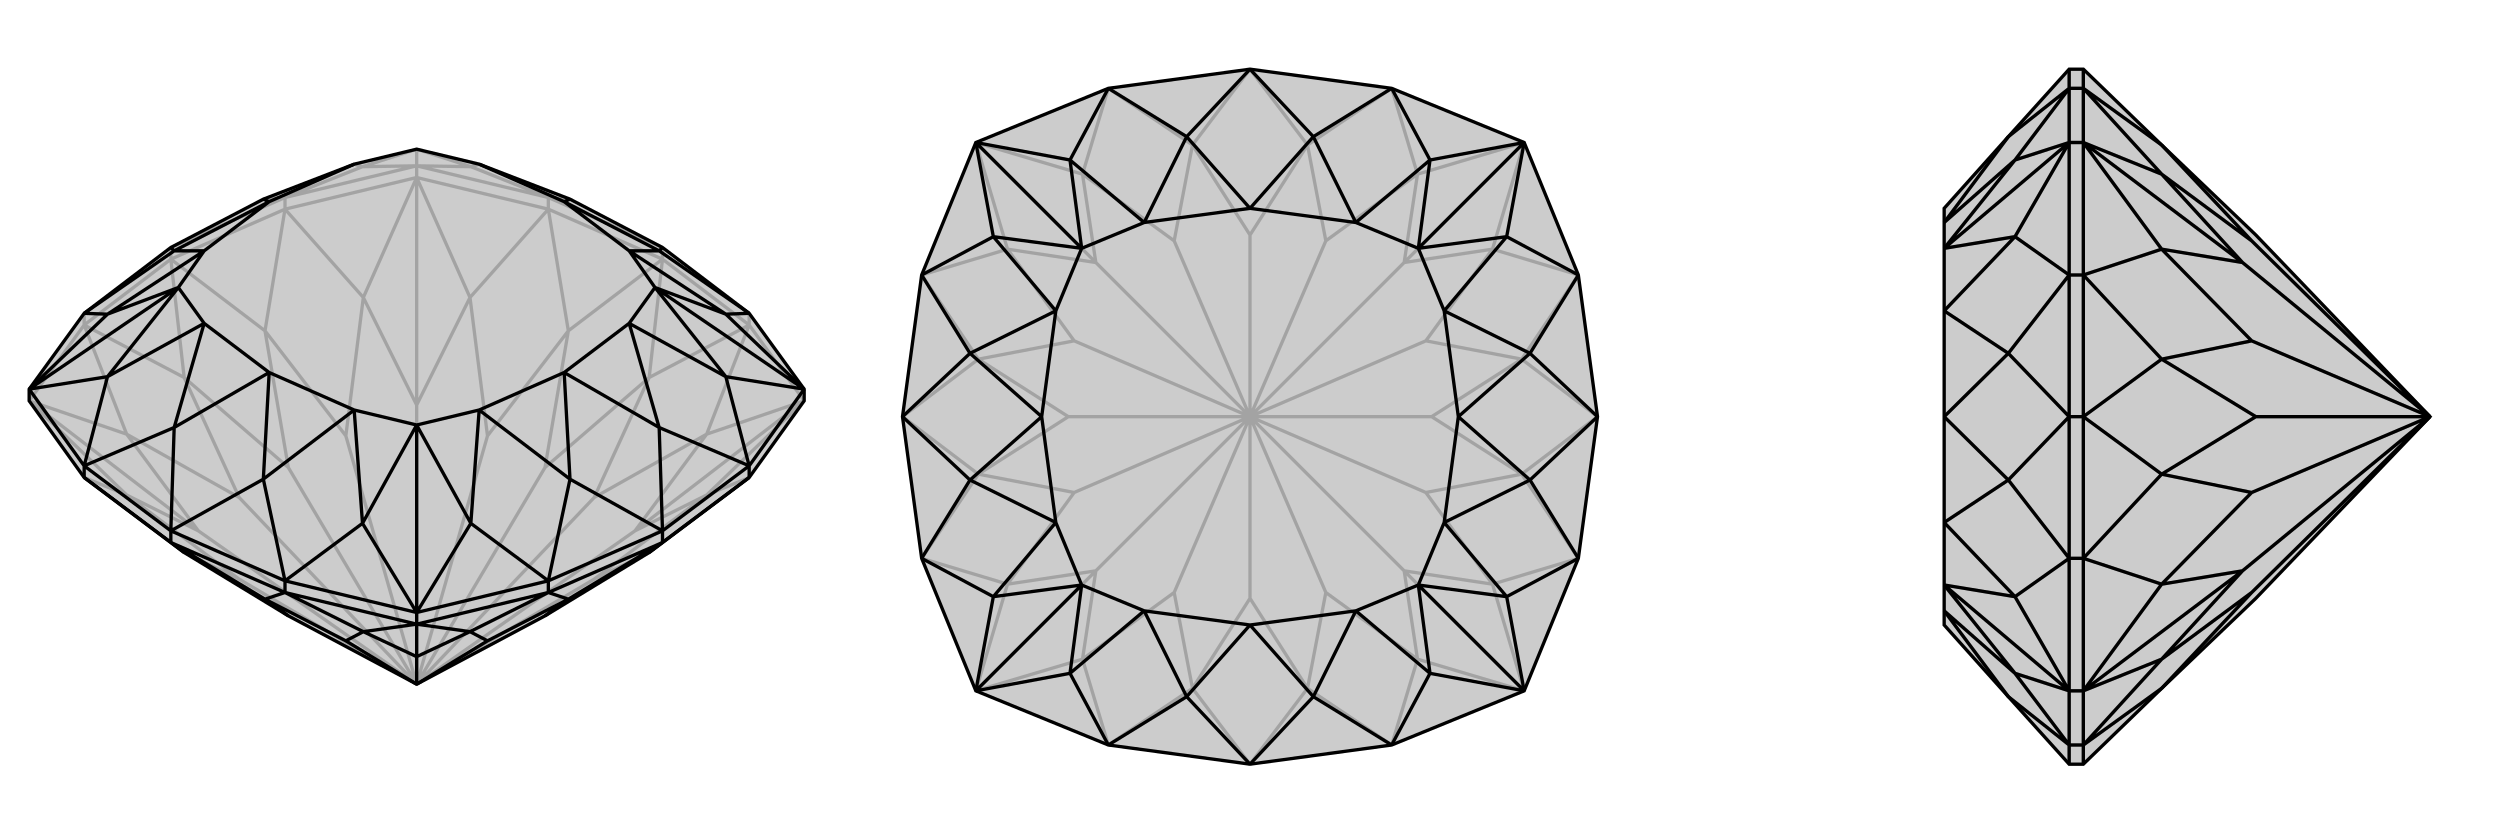
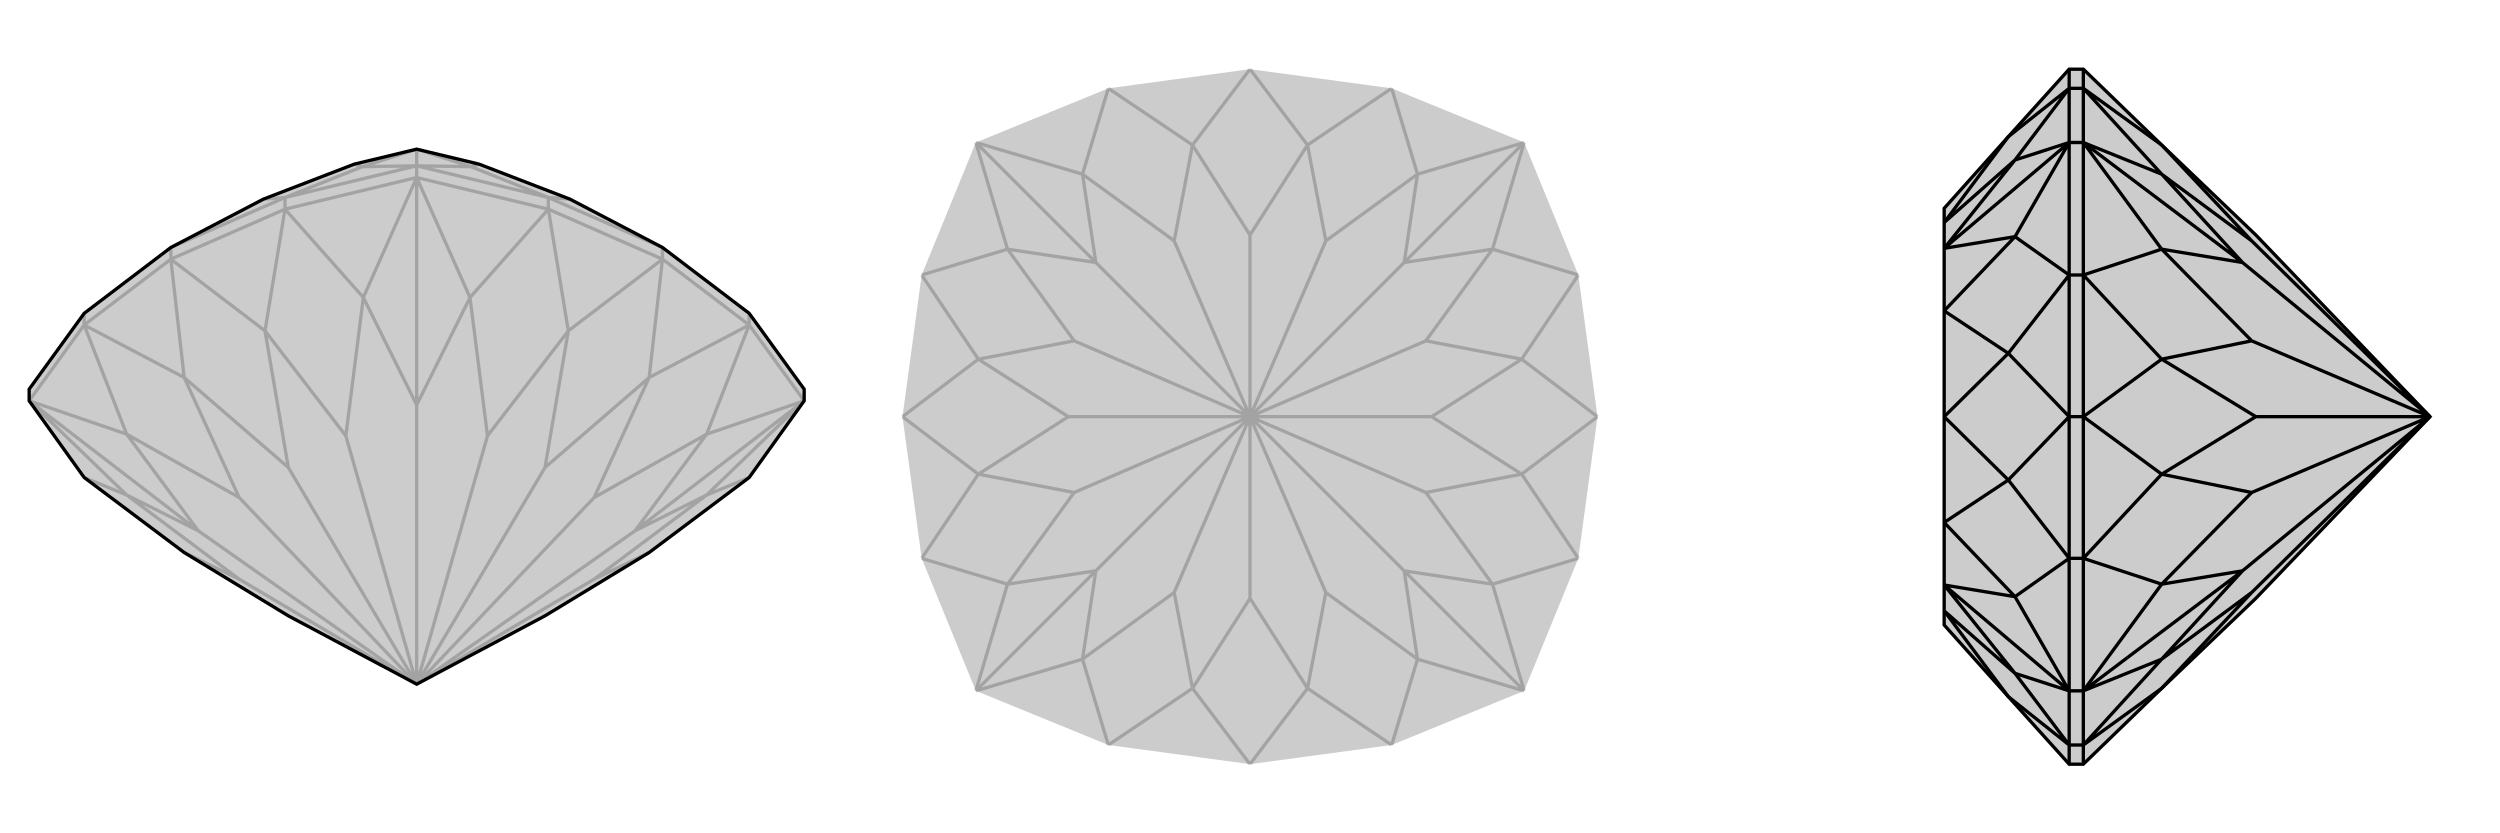
<svg xmlns="http://www.w3.org/2000/svg" viewBox="0 0 3000 1000">
  <g stroke="currentColor" stroke-width="4" fill="none" transform="translate(0 -19)">
    <path fill="currentColor" stroke="none" fill-opacity=".2" d="M779,682L654,758L500,840L346,758L221,682L101,592L35,500L35,486L101,395L205,316L316,258L425,216L500,198L575,216L684,258L795,316L899,395L965,486L965,500L899,592z" />
    <path stroke-opacity=".2" d="M795,330L795,316M205,330L205,316M899,409L899,395M658,270L658,256M342,270L342,256M500,232L500,218M101,409L101,395M899,409L795,330M658,270L795,330M342,270L205,330M101,409L205,330M899,409L965,500M658,270L500,232M342,270L500,232M101,409L35,500M795,330L779,472M795,330L682,416M205,330L318,416M205,330L221,472M899,592L848,613M899,409L779,472M899,409L848,540M658,270L682,416M658,270L564,376M342,270L318,416M342,270L436,376M101,409L221,472M101,409L152,540M101,592L152,613M965,500L848,613M965,500L848,540M965,500L762,656M500,232L564,376M500,232L436,376M500,232L500,505M35,500L152,540M35,500L152,613M35,500L238,656M848,613L713,714M848,613L762,656M848,540L713,616M762,656L848,540M762,656L500,840M564,376L585,542M564,376L500,505M436,376L415,542M500,505L436,376M500,505L500,840M152,540L287,616M152,540L238,656M152,613L287,714M238,656L152,613M238,656L500,840M779,682L713,714M500,840L713,714M779,472L654,580M779,472L713,616M500,840L713,616M682,416L654,580M682,416L585,542M500,840L585,542M500,840L654,580M318,416L346,580M318,416L415,542M500,840L415,542M221,472L346,580M221,472L287,616M500,840L287,616M500,840L346,580M221,682L287,714M500,840L287,714M205,316L342,256M795,316L658,256M342,256L500,218M658,256L500,218M342,256L316,258M342,256L435,219M658,256L684,258M658,256L565,219M500,218L435,219M500,218L565,219M500,218L500,198M435,219L425,216M435,219L500,198M565,219L575,216M565,219L500,198" />
    <path d="M779,682L654,758L500,840L346,758L221,682L101,592L35,500L35,486L101,395L205,316L316,258L425,216L500,198L575,216L684,258L795,316L899,395L965,486L965,500L899,592z" />
-     <path d="M795,670L795,656M205,670L205,656M342,730L342,716M658,730L658,716M500,768L500,754M899,592L899,578M101,592L101,578M342,730L205,670M658,730L795,670M899,592L795,670M101,592L205,670M342,730L500,768M658,730L500,768M205,670L318,738M205,670L221,682M795,670L682,738M795,670L779,682M342,730L318,738M342,730L436,777M658,730L682,738M658,730L564,777M500,768L436,777M500,768L564,777M500,768L500,807M436,777L415,788M436,777L500,807M564,777L585,788M500,807L564,777M500,807L500,840M318,738L346,758M318,738L415,788M415,788L500,840M682,738L654,758M682,738L585,788M500,840L585,788M795,656L899,578M795,656L658,716M205,656L342,716M205,656L101,578M899,578L965,486M658,716L500,754M342,716L500,754M101,578L35,486M795,316L791,320M795,656L791,532M795,656L684,594M205,656L316,594M205,656L209,532M205,316L209,320M899,395L791,320M899,395L871,396M899,578L791,532M899,578L871,471M658,716L684,594M658,716L565,647M342,716L316,594M342,716L435,647M101,578L209,532M101,578L129,471M101,395L209,320M101,395L129,396M965,486L871,396M965,486L871,471M965,486L786,364M500,754L565,647M500,754L435,647M500,754L500,529M35,486L129,471M35,486L129,396M35,486L214,364M791,320L677,261M791,320L755,320M791,532L677,466M791,532L755,407M684,594L677,466M684,594L575,511M316,594L323,466M316,594L425,511M209,532L323,466M209,532L245,407M209,320L323,261M209,320L245,320M316,258L323,261M684,258L677,261M871,396L755,320M871,396L786,364M871,471L755,407M871,471L786,364M565,647L575,511M565,647L500,529M435,647L425,511M435,647L500,529M129,471L245,407M129,471L214,364M129,396L245,320M129,396L214,364M677,261L755,320M677,466L755,407M677,466L575,511M323,466L425,511M323,466L245,407M323,261L245,320M323,261L425,216M677,261L575,216M755,320L786,364M755,407L786,364M575,511L500,529M425,511L500,529M245,407L214,364M245,320L214,364" />
  </g>
  <g stroke="currentColor" stroke-width="4" fill="none" transform="translate(1000 0)">
    <path fill="currentColor" stroke="none" fill-opacity=".2" d="M670,106L829,171L894,330L917,500L894,670L829,829L670,894L500,917L330,894L171,829L106,670L83,500L106,330L171,171L330,106L500,83z" />
    <path stroke-opacity=".2" d="M500,917L569,826M500,917L431,826M917,500L826,569M917,500L826,431M500,83L569,174M500,83L431,174M83,500L174,431M83,500L174,569M670,894L569,826M670,894L701,791M894,670L826,569M894,670L791,701M894,330L826,431M894,330L791,299M670,106L569,174M670,106L701,209M330,106L431,174M330,106L299,209M106,330L174,431M106,330L209,299M106,670L174,569M106,670L209,701M330,894L431,826M330,894L299,791M829,829L701,791M829,829L791,701M829,829L685,685M829,171L791,299M829,171L701,209M829,171L685,315M171,171L299,209M171,171L209,299M171,171L315,315M171,829L209,701M171,829L299,791M171,829L315,685M701,791L591,711M701,791L685,685M791,701L711,591M685,685L791,701M685,685L500,500M791,299L711,409M791,299L685,315M701,209L591,289M685,315L701,209M685,315L500,500M299,209L409,289M299,209L315,315M209,299L289,409M315,315L209,299M315,315L500,500M209,701L289,591M209,701L315,685M299,791L409,711M315,685L299,791M315,685L500,500M569,826L500,718M569,826L591,711M591,711L500,500M826,569L718,500M826,569L711,591M500,500L711,591M826,431L718,500M826,431L711,409M500,500L711,409M500,500L718,500M569,174L500,282M569,174L591,289M500,500L591,289M431,174L500,282M431,174L409,289M500,500L409,289M500,500L500,282M174,431L282,500M174,431L289,409M500,500L289,409M174,569L282,500M174,569L289,591M500,500L289,591M500,500L282,500M431,826L500,718M431,826L409,711M500,500L409,711M500,500L500,718" />
-     <path d="M670,106L829,171L894,330L917,500L894,670L829,829L670,894L500,917L330,894L171,829L106,670L83,500L106,330L171,171L330,106L500,83z" />
-     <path d="M500,83L576,164M500,83L424,164M917,500L836,424M917,500L836,576M500,917L576,836M500,917L424,836M83,500L164,576M83,500L164,424M670,106L576,164M670,106L716,192M894,330L836,424M894,330L808,284M894,670L836,576M894,670L808,716M670,894L576,836M670,894L716,808M330,894L424,836M330,894L284,808M106,670L164,576M106,670L192,716M106,330L164,424M106,330L192,284M330,106L424,164M330,106L284,192M829,171L716,192M829,171L808,284M829,171L702,298M829,829L808,716M829,829L716,808M829,829L702,702M171,829L284,808M171,829L192,716M171,829L298,702M171,171L192,284M171,171L284,192M171,171L298,298M576,164L500,250M576,164L627,267M836,424L750,500M836,424L733,373M836,576L750,500M836,576L733,627M576,836L500,750M576,836L627,733M424,836L500,750M424,836L373,733M164,576L250,500M164,576L267,627M164,424L250,500M164,424L267,373M424,164L500,250M424,164L373,267M716,192L627,267M716,192L702,298M808,284L733,373M808,284L702,298M808,716L733,627M808,716L702,702M716,808L627,733M716,808L702,702M284,808L373,733M284,808L298,702M192,716L267,627M192,716L298,702M192,284L267,373M192,284L298,298M284,192L373,267M284,192L298,298M500,250L627,267M750,500L733,373M750,500L733,627M500,750L627,733M500,750L373,733M250,500L267,627M250,500L267,373M500,250L373,267M627,267L702,298M733,373L702,298M733,627L702,702M627,733L702,702M373,733L298,702M267,627L298,702M267,373L298,298M373,267L298,298" />
  </g>
  <g stroke="currentColor" stroke-width="4" fill="none" transform="translate(2000 0)">
    <path fill="currentColor" stroke="none" fill-opacity=".2" d="M594,826L707,718L916,500L707,282L594,174L500,83L483,83L410,164L333,250L333,267L333,298L333,373L333,500L333,627L333,702L333,733L333,750L410,836L483,917L500,917z" />
-     <path stroke-opacity=".2" d="M500,500L483,500M500,106L483,106M500,330L483,330M500,171L483,171M500,670L483,670M500,894L483,894M500,829L483,829M500,106L500,83M500,330L500,500M500,670L500,500M500,894L500,917M500,106L500,171M500,330L500,171M500,670L500,829M500,894L500,829M500,500L594,431M500,500L594,569M500,106L594,174M500,106L594,209M500,330L594,431M500,330L594,299M500,670L594,569M500,670L594,701M500,894L594,826M500,894L594,791M500,171L594,209M500,171L594,299M500,171L691,315M500,829L594,701M500,829L594,791M500,829L691,685M594,209L702,289M594,209L691,315M594,299L702,409M691,315L594,299M691,315L916,500M594,701L702,591M594,701L691,685M594,791L702,711M691,685L594,791M691,685L916,500M594,174L702,289M916,500L702,289M594,431L707,500M594,431L702,409M916,500L702,409M594,569L707,500M594,569L702,591M916,500L702,591M916,500L707,500M594,826L702,711M916,500L702,711M483,917L483,894M483,500L483,670M483,500L483,330M483,83L483,106M483,894L483,829M483,670L483,829M483,330L483,171M483,106L483,171M483,500L410,576M483,500L410,424M483,894L410,836M483,894L418,808M483,670L410,576M483,670L418,716M483,330L410,424M483,330L418,284M483,106L410,164M483,106L418,192M483,829L418,808M483,829L418,716M483,829L333,702M483,171L418,284M483,171L418,192M483,171L333,298M410,836L333,733M410,576L333,500M410,576L333,627M410,424L333,500M410,424L333,373M410,164L333,267M418,808L333,733M418,808L333,702M418,716L333,627M418,716L333,702M418,284L333,373M418,284L333,298M418,192L333,267M418,192L333,298" />
    <path d="M594,826L707,718L916,500L707,282L594,174L500,83L483,83L410,164L333,250L333,267L333,298L333,373L333,500L333,627L333,702L333,733L333,750L410,836L483,917L500,917z" />
    <path d="M500,500L483,500M500,894L483,894M500,670L483,670M500,829L483,829M500,330L483,330M500,106L483,106M500,171L483,171M500,894L500,917M500,670L500,500M500,330L500,500M500,106L500,83M500,894L500,829M500,670L500,829M500,330L500,171M500,106L500,171M500,500L594,569M500,500L594,431M500,894L594,826M500,894L594,791M500,670L594,569M500,670L594,701M500,330L594,431M500,330L594,299M500,106L594,174M500,106L594,209M500,829L594,791M500,829L594,701M500,829L691,685M500,171L594,299M500,171L594,209M500,171L691,315M594,791L702,711M594,791L691,685M594,701L702,591M691,685L594,701M691,685L916,500M594,299L702,409M594,299L691,315M594,209L702,289M691,315L594,209M691,315L916,500M594,826L702,711M702,711L916,500M594,569L707,500M594,569L702,591M916,500L702,591M594,431L707,500M594,431L702,409M916,500L702,409M916,500L707,500M594,174L702,289M916,500L702,289M483,83L483,106M483,500L483,330M483,500L483,670M483,917L483,894M483,106L483,171M483,330L483,171M483,670L483,829M483,894L483,829M483,500L410,424M483,500L410,576M483,106L410,164M483,106L418,192M483,330L410,424M483,330L418,284M483,670L410,576M483,670L418,716M483,894L410,836M483,894L418,808M483,171L418,192M483,171L418,284M483,171L333,298M483,829L418,716M483,829L418,808M483,829L333,702M410,164L333,267M410,424L333,500M410,424L333,373M410,576L333,500M410,576L333,627M410,836L333,733M418,192L333,267M418,192L333,298M418,284L333,373M418,284L333,298M418,716L333,627M418,716L333,702M418,808L333,733M418,808L333,702" />
  </g>
</svg>